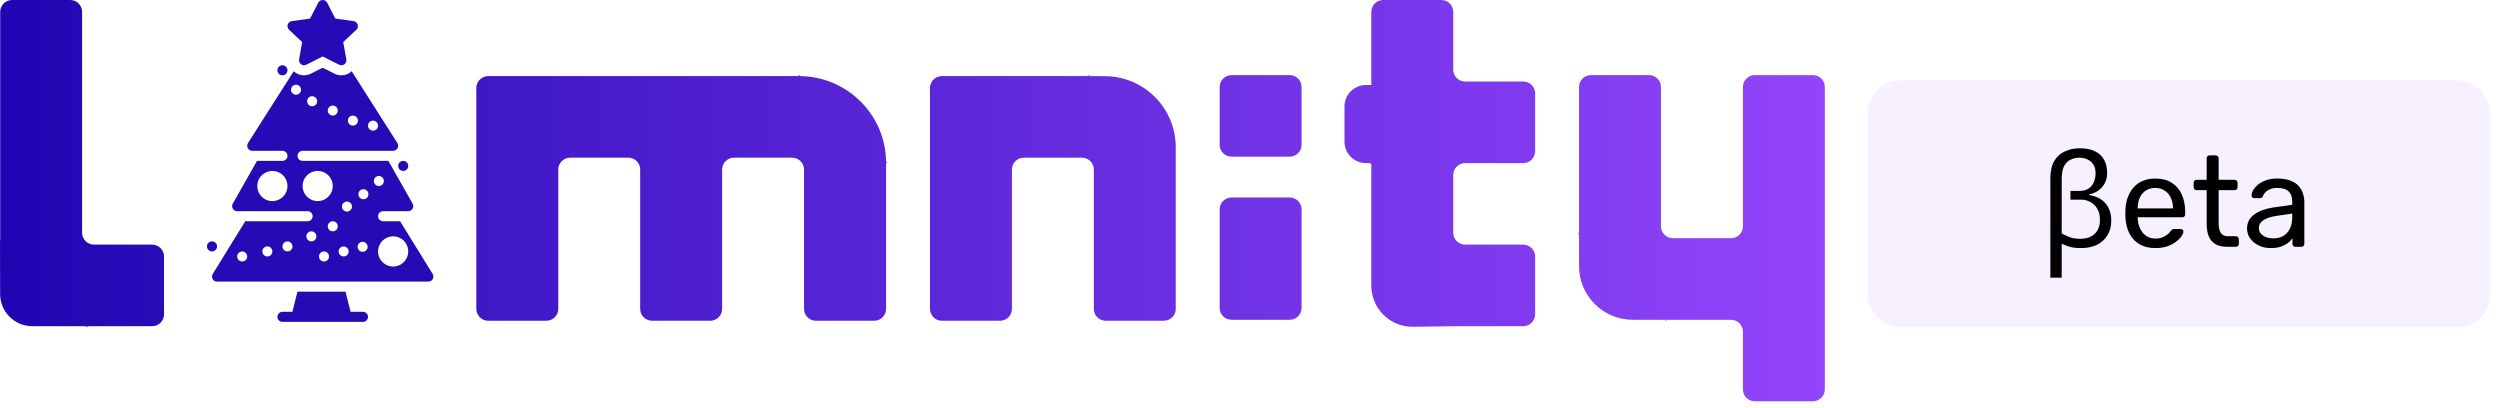
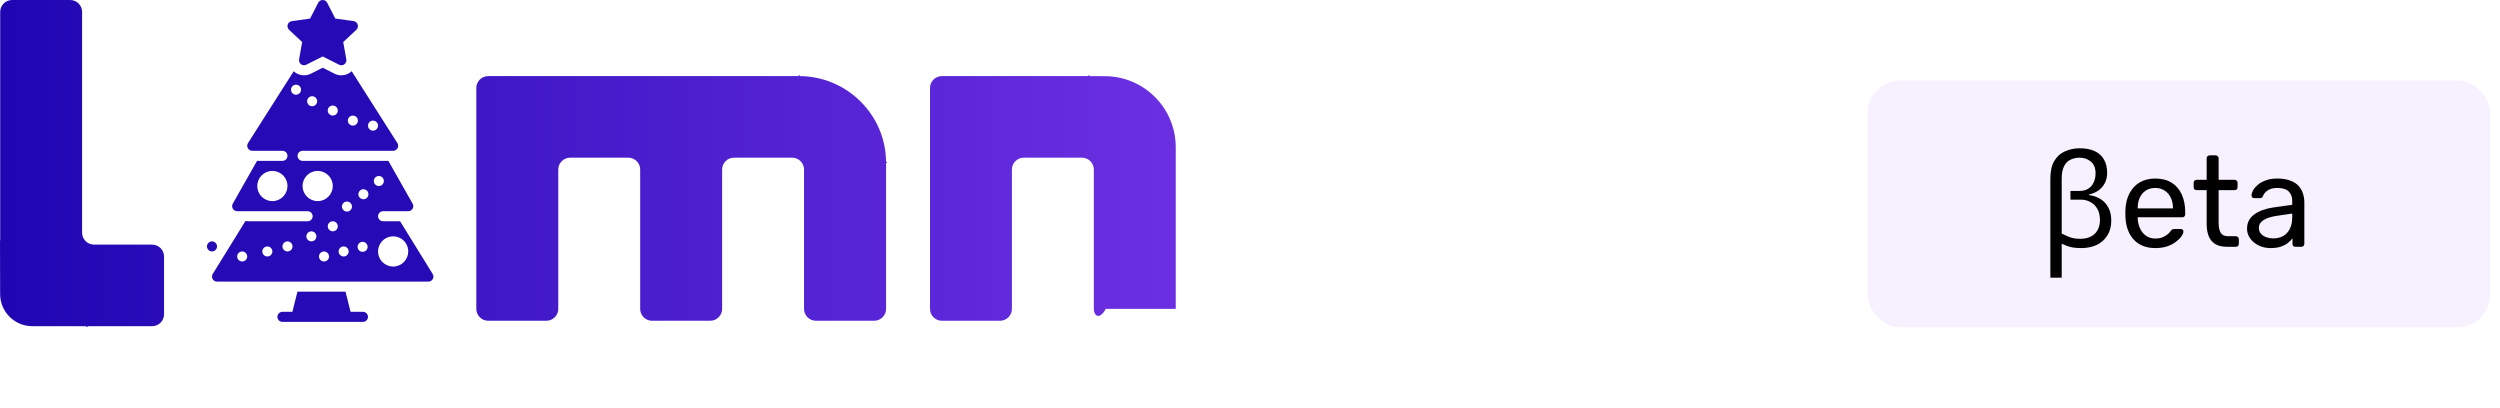
<svg xmlns="http://www.w3.org/2000/svg" width="233" height="38" viewBox="0 0 233 38" fill="none">
  <g clip-path="url(#clip0_3017_8122)">
    <path d="M8.113 30.401C7.818 30.401 8.322 30.609 8.113 30.401H3.011C1.357 30.401 0.015 29.062 0.011 27.408L0 22.341C0 22.341 0.018 22.634 0.018 22.341V1.108C0.018 0.496 0.516 0 1.131 0H6.539C7.153 0 7.652 0.496 7.652 1.108V21.692C7.652 22.303 8.15 22.799 8.764 22.799H14.176C14.791 22.799 15.289 23.295 15.289 23.907V29.294C15.289 29.906 14.791 30.401 14.176 30.401H8.113Z" fill="url(#paint0_linear_3017_8122)" />
  </g>
  <g clip-path="url(#clip1_3017_8122)">
    <path d="M33.828 29.062H32.673L32.204 27.186H27.72L27.251 29.062H26.324C26.2 29.062 26.08 29.111 25.992 29.199C25.904 29.287 25.855 29.407 25.855 29.531C25.855 29.655 25.904 29.775 25.992 29.863C26.08 29.951 26.2 30 26.324 30H33.828C33.952 30 34.071 29.951 34.159 29.863C34.247 29.775 34.297 29.655 34.297 29.531C34.297 29.407 34.247 29.287 34.159 29.199C34.071 29.111 33.952 29.062 33.828 29.062ZM31.815 6.082C31.741 6.082 31.669 6.065 31.604 6.031L30.076 5.26L28.548 6.031C28.471 6.071 28.383 6.088 28.297 6.08C28.21 6.073 28.127 6.041 28.057 5.989C27.987 5.937 27.933 5.867 27.901 5.786C27.869 5.705 27.86 5.617 27.875 5.531L28.162 3.92L26.941 2.776C26.877 2.716 26.831 2.638 26.808 2.553C26.786 2.467 26.788 2.377 26.815 2.292C26.842 2.208 26.892 2.133 26.959 2.076C27.027 2.019 27.109 1.982 27.197 1.97L28.9 1.732L29.659 0.255C29.698 0.178 29.758 0.114 29.831 0.069C29.905 0.024 29.99 0 30.076 0C30.162 0 30.247 0.024 30.32 0.069C30.394 0.114 30.454 0.178 30.493 0.255L31.251 1.731L32.955 1.969C33.042 1.981 33.125 2.018 33.192 2.075C33.26 2.133 33.31 2.208 33.337 2.292C33.364 2.376 33.366 2.467 33.343 2.552C33.321 2.638 33.275 2.715 33.21 2.776L31.989 3.92L32.276 5.53C32.289 5.598 32.286 5.667 32.268 5.733C32.251 5.8 32.218 5.861 32.175 5.914C32.13 5.966 32.075 6.009 32.013 6.038C31.951 6.067 31.884 6.082 31.815 6.082Z" fill="#250AB5" />
-     <path d="M26.324 7.02C26.583 7.02 26.793 6.81 26.793 6.551C26.793 6.292 26.583 6.082 26.324 6.082C26.065 6.082 25.855 6.292 25.855 6.551C25.855 6.81 26.065 7.02 26.324 7.02Z" fill="#250AB5" />
    <path d="M40.324 25.533L37.289 20.62H35.704C35.579 20.62 35.46 20.571 35.372 20.483C35.284 20.395 35.235 20.276 35.235 20.151C35.235 20.027 35.284 19.908 35.372 19.82C35.46 19.732 35.579 19.683 35.704 19.683H38.049C38.131 19.683 38.211 19.661 38.282 19.62C38.353 19.579 38.413 19.52 38.454 19.45C38.495 19.379 38.517 19.298 38.518 19.216C38.518 19.134 38.497 19.054 38.457 18.982L36.195 14.992C36.188 14.992 36.18 14.993 36.173 14.993H28.2C28.076 14.993 27.956 14.943 27.868 14.855C27.78 14.767 27.731 14.648 27.731 14.524C27.731 14.399 27.78 14.28 27.868 14.192C27.956 14.104 28.076 14.055 28.2 14.055H36.642C36.726 14.055 36.808 14.032 36.88 13.989C36.953 13.947 37.012 13.885 37.053 13.811C37.093 13.738 37.113 13.655 37.11 13.57C37.108 13.486 37.083 13.405 37.037 13.334L32.777 6.639C32.517 6.885 32.173 7.021 31.815 7.02C31.595 7.02 31.377 6.968 31.18 6.869L30.076 6.311L28.971 6.869C28.738 6.987 28.477 7.037 28.216 7.015C27.956 6.992 27.707 6.898 27.497 6.742C27.454 6.71 27.414 6.675 27.375 6.639L25.8 9.113L23.114 13.334C23.069 13.405 23.044 13.486 23.041 13.57C23.038 13.655 23.058 13.738 23.099 13.811C23.139 13.885 23.199 13.947 23.271 13.989C23.343 14.032 23.426 14.055 23.51 14.055H26.324C26.448 14.055 26.568 14.104 26.656 14.192C26.744 14.28 26.793 14.399 26.793 14.524C26.793 14.648 26.744 14.767 26.656 14.855C26.568 14.943 26.448 14.993 26.324 14.993H23.956L21.695 18.982C21.655 19.054 21.634 19.134 21.634 19.216C21.635 19.298 21.657 19.379 21.698 19.45C21.739 19.52 21.798 19.579 21.869 19.62C21.941 19.661 22.021 19.683 22.103 19.683H28.669C28.793 19.683 28.913 19.732 29 19.82C29.088 19.908 29.138 20.027 29.138 20.151C29.138 20.276 29.088 20.395 29 20.483C28.913 20.571 28.793 20.62 28.669 20.62H23.041C22.986 20.62 22.932 20.61 22.88 20.591L19.828 25.533C19.784 25.604 19.76 25.686 19.759 25.769C19.757 25.852 19.777 25.935 19.818 26.008C19.858 26.081 19.918 26.141 19.99 26.184C20.062 26.226 20.144 26.248 20.227 26.248H39.925C40.008 26.248 40.09 26.226 40.162 26.184C40.234 26.141 40.293 26.081 40.334 26.008C40.375 25.935 40.395 25.852 40.393 25.769C40.391 25.686 40.367 25.604 40.324 25.533ZM34.766 11.241C34.858 11.241 34.949 11.268 35.026 11.32C35.103 11.371 35.163 11.445 35.199 11.53C35.234 11.616 35.244 11.71 35.226 11.801C35.208 11.892 35.163 11.976 35.097 12.041C35.032 12.107 34.948 12.152 34.857 12.17C34.766 12.188 34.672 12.178 34.586 12.143C34.501 12.107 34.427 12.047 34.376 11.97C34.324 11.893 34.297 11.803 34.297 11.71C34.297 11.585 34.346 11.466 34.434 11.378C34.522 11.29 34.641 11.241 34.766 11.241ZM32.89 10.772C32.983 10.772 33.073 10.799 33.15 10.851C33.227 10.902 33.288 10.976 33.323 11.061C33.358 11.147 33.368 11.241 33.35 11.332C33.332 11.423 33.287 11.507 33.221 11.572C33.156 11.638 33.072 11.683 32.981 11.701C32.89 11.719 32.796 11.71 32.71 11.674C32.625 11.639 32.551 11.578 32.5 11.501C32.448 11.424 32.421 11.334 32.421 11.241C32.421 11.116 32.47 10.997 32.558 10.909C32.646 10.821 32.765 10.772 32.89 10.772ZM31.014 9.834C31.107 9.834 31.197 9.861 31.274 9.913C31.352 9.964 31.412 10.038 31.447 10.123C31.483 10.209 31.492 10.303 31.474 10.394C31.456 10.485 31.411 10.569 31.346 10.634C31.28 10.7 31.196 10.745 31.105 10.763C31.014 10.781 30.92 10.772 30.834 10.736C30.749 10.701 30.675 10.64 30.624 10.563C30.572 10.486 30.545 10.396 30.545 10.303C30.545 10.178 30.594 10.059 30.682 9.971C30.77 9.883 30.889 9.834 31.014 9.834ZM29.093 8.966C29.186 8.966 29.276 8.993 29.353 9.045C29.43 9.096 29.491 9.169 29.526 9.255C29.562 9.341 29.571 9.435 29.553 9.526C29.535 9.617 29.49 9.701 29.424 9.766C29.359 9.832 29.275 9.876 29.184 9.894C29.093 9.913 28.999 9.903 28.913 9.868C28.828 9.832 28.755 9.772 28.703 9.695C28.651 9.618 28.624 9.527 28.624 9.435C28.624 9.31 28.673 9.191 28.761 9.103C28.849 9.015 28.968 8.966 29.093 8.966ZM25.386 18.744C25.108 18.744 24.836 18.662 24.604 18.507C24.373 18.353 24.193 18.133 24.086 17.876C23.98 17.619 23.952 17.336 24.006 17.063C24.06 16.79 24.194 16.539 24.391 16.343C24.588 16.146 24.839 16.012 25.111 15.958C25.384 15.903 25.667 15.931 25.924 16.038C26.181 16.144 26.401 16.325 26.556 16.556C26.71 16.787 26.793 17.059 26.793 17.337C26.793 17.711 26.644 18.068 26.38 18.332C26.117 18.596 25.759 18.744 25.386 18.744ZM27.122 8.36C27.122 8.267 27.149 8.177 27.201 8.1C27.253 8.023 27.326 7.962 27.411 7.927C27.497 7.891 27.591 7.882 27.682 7.9C27.773 7.918 27.857 7.963 27.922 8.029C27.988 8.094 28.033 8.178 28.051 8.269C28.069 8.36 28.06 8.454 28.024 8.54C27.989 8.625 27.929 8.699 27.851 8.75C27.774 8.802 27.684 8.829 27.591 8.829C27.466 8.829 27.347 8.78 27.259 8.692C27.171 8.604 27.122 8.485 27.122 8.36ZM22.572 24.372C22.479 24.372 22.389 24.345 22.312 24.293C22.234 24.242 22.174 24.169 22.139 24.083C22.103 23.997 22.094 23.903 22.112 23.812C22.13 23.721 22.175 23.637 22.241 23.572C22.306 23.506 22.39 23.461 22.481 23.443C22.572 23.425 22.666 23.434 22.752 23.47C22.837 23.506 22.91 23.566 22.962 23.643C23.014 23.72 23.041 23.811 23.041 23.903C23.041 24.028 22.992 24.147 22.904 24.235C22.816 24.323 22.697 24.372 22.572 24.372ZM24.917 23.903C24.824 23.903 24.734 23.876 24.657 23.824C24.579 23.773 24.519 23.7 24.484 23.614C24.448 23.528 24.439 23.434 24.457 23.343C24.475 23.252 24.52 23.168 24.585 23.103C24.651 23.037 24.735 22.992 24.826 22.974C24.916 22.956 25.011 22.965 25.096 23.001C25.182 23.037 25.255 23.097 25.307 23.174C25.358 23.251 25.386 23.342 25.386 23.434C25.386 23.559 25.337 23.678 25.249 23.766C25.161 23.854 25.041 23.903 24.917 23.903ZM26.793 23.434C26.7 23.434 26.61 23.407 26.532 23.355C26.455 23.304 26.395 23.23 26.36 23.145C26.324 23.059 26.315 22.965 26.333 22.874C26.351 22.783 26.396 22.699 26.461 22.634C26.527 22.568 26.61 22.523 26.701 22.505C26.793 22.487 26.887 22.497 26.972 22.532C27.058 22.568 27.131 22.628 27.183 22.705C27.235 22.782 27.262 22.873 27.262 22.965C27.262 23.09 27.212 23.209 27.125 23.297C27.037 23.385 26.917 23.434 26.793 23.434ZM29.021 22.496C28.928 22.496 28.837 22.469 28.76 22.417C28.683 22.366 28.623 22.293 28.587 22.207C28.552 22.121 28.543 22.027 28.561 21.936C28.579 21.845 28.623 21.761 28.689 21.696C28.755 21.63 28.838 21.585 28.929 21.567C29.02 21.549 29.114 21.559 29.2 21.594C29.286 21.63 29.359 21.69 29.411 21.767C29.462 21.844 29.49 21.935 29.49 22.027C29.49 22.152 29.44 22.271 29.352 22.359C29.264 22.447 29.145 22.496 29.021 22.496ZM28.2 17.337C28.2 17.059 28.282 16.787 28.437 16.556C28.592 16.325 28.811 16.144 29.069 16.038C29.326 15.931 29.608 15.903 29.881 15.958C30.154 16.012 30.405 16.146 30.602 16.343C30.799 16.539 30.933 16.79 30.987 17.063C31.041 17.336 31.013 17.619 30.907 17.876C30.8 18.133 30.62 18.353 30.389 18.507C30.157 18.662 29.885 18.744 29.607 18.744C29.234 18.744 28.876 18.596 28.613 18.332C28.349 18.068 28.2 17.711 28.2 17.337ZM30.197 24.372C30.104 24.372 30.014 24.345 29.936 24.293C29.859 24.242 29.799 24.169 29.764 24.083C29.728 23.997 29.719 23.903 29.737 23.812C29.755 23.721 29.8 23.637 29.865 23.572C29.931 23.506 30.015 23.461 30.105 23.443C30.197 23.425 30.291 23.434 30.376 23.47C30.462 23.506 30.535 23.566 30.587 23.643C30.639 23.72 30.666 23.811 30.666 23.903C30.666 24.028 30.616 24.147 30.529 24.235C30.441 24.323 30.321 24.372 30.197 24.372ZM31.014 21.558C30.921 21.558 30.83 21.531 30.753 21.479C30.676 21.428 30.616 21.355 30.581 21.269C30.545 21.183 30.536 21.089 30.554 20.998C30.572 20.907 30.617 20.823 30.682 20.758C30.748 20.692 30.831 20.648 30.922 20.629C31.013 20.611 31.108 20.621 31.193 20.656C31.279 20.692 31.352 20.752 31.404 20.829C31.455 20.906 31.483 20.997 31.483 21.089C31.483 21.214 31.433 21.333 31.346 21.421C31.258 21.509 31.138 21.558 31.014 21.558ZM32.027 23.903C31.934 23.903 31.844 23.876 31.767 23.824C31.689 23.773 31.629 23.7 31.594 23.614C31.558 23.528 31.549 23.434 31.567 23.343C31.585 23.252 31.63 23.168 31.695 23.103C31.761 23.037 31.845 22.992 31.936 22.974C32.027 22.956 32.121 22.965 32.207 23.001C32.292 23.037 32.365 23.097 32.417 23.174C32.469 23.251 32.496 23.342 32.496 23.434C32.496 23.559 32.447 23.678 32.359 23.766C32.271 23.854 32.151 23.903 32.027 23.903ZM32.336 19.719C32.243 19.719 32.153 19.691 32.075 19.64C31.998 19.588 31.938 19.515 31.903 19.429C31.867 19.344 31.858 19.249 31.876 19.158C31.894 19.067 31.939 18.984 32.004 18.918C32.07 18.853 32.154 18.808 32.245 18.79C32.336 18.772 32.43 18.781 32.516 18.817C32.601 18.852 32.675 18.912 32.726 18.989C32.778 19.066 32.805 19.157 32.805 19.25C32.805 19.374 32.756 19.494 32.668 19.581C32.58 19.669 32.461 19.719 32.336 19.719ZM33.795 23.472C33.702 23.472 33.612 23.445 33.535 23.393C33.457 23.342 33.397 23.269 33.362 23.183C33.326 23.097 33.317 23.003 33.335 22.912C33.353 22.821 33.398 22.737 33.464 22.672C33.529 22.606 33.613 22.561 33.704 22.543C33.795 22.525 33.889 22.535 33.975 22.57C34.06 22.606 34.133 22.666 34.185 22.743C34.237 22.82 34.264 22.911 34.264 23.003C34.264 23.128 34.215 23.247 34.127 23.335C34.039 23.423 33.919 23.472 33.795 23.472ZM33.87 18.571C33.777 18.571 33.687 18.544 33.61 18.492C33.532 18.44 33.472 18.367 33.437 18.282C33.401 18.196 33.392 18.102 33.41 18.011C33.428 17.919 33.473 17.836 33.538 17.77C33.604 17.705 33.688 17.66 33.779 17.642C33.87 17.624 33.964 17.633 34.05 17.669C34.135 17.704 34.209 17.764 34.26 17.841C34.312 17.919 34.339 18.009 34.339 18.102C34.339 18.226 34.29 18.346 34.202 18.434C34.114 18.522 33.995 18.571 33.87 18.571ZM34.84 16.869C34.84 16.776 34.868 16.685 34.919 16.608C34.971 16.531 35.044 16.471 35.13 16.435C35.216 16.4 35.31 16.39 35.401 16.409C35.492 16.427 35.575 16.471 35.641 16.537C35.707 16.602 35.751 16.686 35.769 16.777C35.787 16.868 35.778 16.962 35.743 17.048C35.707 17.134 35.647 17.207 35.57 17.259C35.493 17.31 35.402 17.337 35.309 17.337C35.185 17.337 35.066 17.288 34.978 17.2C34.89 17.112 34.84 16.993 34.84 16.869ZM36.642 24.841C36.363 24.841 36.091 24.759 35.86 24.604C35.629 24.45 35.448 24.23 35.342 23.973C35.235 23.716 35.207 23.433 35.262 23.16C35.316 22.887 35.45 22.636 35.647 22.439C35.843 22.243 36.094 22.109 36.367 22.054C36.64 22 36.923 22.028 37.18 22.134C37.437 22.241 37.657 22.421 37.812 22.653C37.966 22.884 38.049 23.156 38.049 23.434C38.048 23.807 37.9 24.165 37.636 24.429C37.372 24.692 37.015 24.841 36.642 24.841Z" fill="#250AB5" />
    <path d="M19.758 23.434C20.017 23.434 20.227 23.224 20.227 22.965C20.227 22.706 20.017 22.496 19.758 22.496C19.499 22.496 19.289 22.706 19.289 22.965C19.289 23.224 19.499 23.434 19.758 23.434Z" fill="#250AB5" />
-     <path d="M37.58 15.931C37.839 15.931 38.049 15.721 38.049 15.462C38.049 15.203 37.839 14.993 37.58 14.993C37.321 14.993 37.111 15.203 37.111 15.462C37.111 15.721 37.321 15.931 37.58 15.931Z" fill="#250AB5" />
  </g>
  <g clip-path="url(#clip2_3017_8122)">
    <path d="M45.506 29.895C44.892 29.895 44.393 29.399 44.393 28.788V8.2C44.393 7.588 44.892 7.092 45.506 7.092H74.475C74.267 6.885 74.77 7.092 74.475 7.092C78.928 7.092 82.581 10.701 82.581 15.154C82.581 14.86 82.79 15.361 82.581 15.154V28.788C82.581 29.399 82.083 29.895 81.468 29.895H76.049C75.434 29.895 74.936 29.399 74.936 28.788V15.802C74.936 15.19 74.438 14.694 73.823 14.694H68.415C67.8 14.694 67.302 15.19 67.302 15.802V28.788C67.302 29.399 66.804 29.895 66.189 29.895H60.778C60.163 29.895 59.665 29.399 59.665 28.788V15.802C59.665 15.19 59.166 14.694 58.552 14.694H53.144C52.529 14.694 52.031 15.19 52.031 15.802V28.788C52.031 29.399 51.533 29.895 50.918 29.895H45.506Z" fill="url(#paint1_linear_3017_8122)" />
  </g>
  <g clip-path="url(#clip3_3017_8122)">
-     <path d="M87.787 29.895C87.172 29.895 86.674 29.399 86.674 28.788V8.2C86.674 7.588 87.172 7.092 87.787 7.092H101.484C101.276 6.885 101.779 7.092 101.484 7.092L102.996 7.101C106.638 7.121 109.579 10.079 109.579 13.722V14.187C109.579 14.512 109.579 14.828 109.579 15.153V28.788C109.579 29.399 109.081 29.895 108.466 29.895H103.058C102.444 29.895 101.945 29.399 101.945 28.788V15.802C101.945 15.191 101.447 14.695 100.833 14.695H95.424C94.81 14.695 94.311 15.191 94.311 15.802V28.788C94.311 29.399 93.813 29.895 93.199 29.895H87.787Z" fill="url(#paint2_linear_3017_8122)" />
+     <path d="M87.787 29.895C87.172 29.895 86.674 29.399 86.674 28.788V8.2C86.674 7.588 87.172 7.092 87.787 7.092H101.484C101.276 6.885 101.779 7.092 101.484 7.092L102.996 7.101C106.638 7.121 109.579 10.079 109.579 13.722V14.187C109.579 14.512 109.579 14.828 109.579 15.153V28.788H103.058C102.444 29.895 101.945 29.399 101.945 28.788V15.802C101.945 15.191 101.447 14.695 100.833 14.695H95.424C94.81 14.695 94.311 15.191 94.311 15.802V28.788C94.311 29.399 93.813 29.895 93.199 29.895H87.787Z" fill="url(#paint2_linear_3017_8122)" />
  </g>
  <g clip-path="url(#clip4_3017_8122)">
    <path d="M114.785 14.602C114.17 14.602 113.672 14.106 113.672 13.495V8.108C113.672 7.496 114.17 7 114.785 7H120.193C120.807 7 121.306 7.496 121.306 8.108V13.495C121.306 14.106 120.807 14.602 120.193 14.602H114.785ZM114.785 29.803C114.17 29.803 113.672 29.307 113.672 28.695V19.513C113.672 18.901 114.17 18.405 114.785 18.405H120.193C120.807 18.405 121.306 18.901 121.306 19.513V28.695C121.306 29.307 120.807 29.803 120.193 29.803H114.785Z" fill="url(#paint3_linear_3017_8122)" />
  </g>
  <g clip-path="url(#clip5_3017_8122)">
-     <path d="M135.903 30.401C135.749 30.401 133.699 30.428 131.697 30.454C129.548 30.481 127.806 28.758 127.805 26.608L127.805 15.201C127.805 15.495 127.596 14.993 127.805 15.201H127.306C126.201 15.201 125.306 14.305 125.306 13.201V9.923C125.306 8.819 126.201 7.923 127.306 7.923H127.805V1.108C127.805 0.496 128.303 0 128.918 0H134.329C134.944 0 135.442 0.496 135.442 1.108V6.491C135.442 7.103 135.94 7.599 136.555 7.599H141.963C142.578 7.599 143.076 8.094 143.076 8.706V14.093C143.076 14.705 142.578 15.201 141.963 15.201H136.555C135.94 15.201 135.442 15.697 135.442 16.308V21.692C135.442 22.303 135.94 22.799 136.555 22.799H141.963C142.578 22.799 143.076 23.295 143.076 23.907V29.294C143.076 29.906 142.578 30.401 141.963 30.401H135.903Z" fill="url(#paint4_linear_3017_8122)" />
-   </g>
+     </g>
  <g clip-path="url(#clip6_3017_8122)">
-     <path d="M163.553 37.401C162.938 37.401 162.44 36.906 162.44 36.294V30.911C162.44 30.299 161.942 29.803 161.327 29.803H155.263C155.472 30.011 154.968 29.803 155.263 29.803H152.168C149.407 29.803 147.168 27.564 147.168 24.803V21.742C147.168 22.036 146.96 21.534 147.168 21.742V8.108C147.168 7.496 147.667 7 148.281 7H153.689C154.304 7 154.802 7.496 154.802 8.108V21.093C154.802 21.705 155.301 22.201 155.915 22.201H161.327C161.942 22.201 162.44 21.705 162.44 21.093V8.108C162.44 7.496 162.938 7 163.553 7H168.961C169.575 7 170.074 7.496 170.074 8.108V36.294C170.074 36.906 169.575 37.401 168.961 37.401H163.553Z" fill="url(#paint5_linear_3017_8122)" />
-   </g>
+     </g>
  <rect x="174.074" y="7.5" width="58" height="23" rx="3" fill="#9144FA" fill-opacity="0.08" />
  <path d="M191.094 25.88V16.652C191.094 15.964 191.214 15.416 191.454 15.008C191.702 14.592 192.034 14.292 192.45 14.108C192.866 13.916 193.33 13.82 193.842 13.82C194.386 13.82 194.846 13.908 195.222 14.084C195.606 14.26 195.894 14.52 196.086 14.864C196.286 15.2 196.386 15.616 196.386 16.112C196.386 16.496 196.306 16.828 196.146 17.108C195.994 17.38 195.79 17.604 195.534 17.78C195.278 17.948 194.994 18.064 194.682 18.128V18.176C195.09 18.232 195.45 18.356 195.762 18.548C196.074 18.74 196.318 19.004 196.494 19.34C196.678 19.668 196.77 20.076 196.77 20.564C196.77 21.108 196.646 21.572 196.398 21.956C196.158 22.34 195.826 22.632 195.402 22.832C194.986 23.024 194.514 23.12 193.986 23.12C193.698 23.12 193.446 23.104 193.23 23.072C193.022 23.04 192.834 22.992 192.666 22.928C192.498 22.864 192.326 22.792 192.15 22.712V25.88H191.094ZM193.89 22.256C194.45 22.256 194.894 22.104 195.222 21.8C195.55 21.488 195.714 21.052 195.714 20.492C195.714 20.068 195.63 19.72 195.462 19.448C195.302 19.168 195.086 18.96 194.814 18.824C194.55 18.68 194.266 18.608 193.962 18.608H192.966V17.792H193.842C194.146 17.792 194.406 17.724 194.622 17.588C194.846 17.452 195.014 17.26 195.126 17.012C195.246 16.764 195.306 16.48 195.306 16.16C195.306 15.664 195.158 15.296 194.862 15.056C194.574 14.816 194.226 14.696 193.818 14.696C193.538 14.696 193.27 14.752 193.014 14.864C192.758 14.968 192.55 15.164 192.39 15.452C192.23 15.74 192.15 16.156 192.15 16.7V21.764C192.43 21.908 192.698 22.028 192.954 22.124C193.21 22.212 193.522 22.256 193.89 22.256ZM200.877 23.12C200.045 23.12 199.385 22.868 198.897 22.364C198.409 21.852 198.141 21.156 198.093 20.276C198.085 20.172 198.081 20.04 198.081 19.88C198.081 19.712 198.085 19.576 198.093 19.472C198.125 18.904 198.257 18.408 198.489 17.984C198.721 17.552 199.037 17.22 199.437 16.988C199.845 16.756 200.321 16.64 200.865 16.64C201.473 16.64 201.981 16.768 202.389 17.024C202.805 17.28 203.121 17.644 203.337 18.116C203.553 18.588 203.661 19.14 203.661 19.772V19.976C203.661 20.064 203.633 20.132 203.577 20.18C203.529 20.228 203.465 20.252 203.385 20.252H199.233C199.233 20.26 199.233 20.276 199.233 20.3C199.233 20.324 199.233 20.344 199.233 20.36C199.249 20.688 199.321 20.996 199.449 21.284C199.577 21.564 199.761 21.792 200.001 21.968C200.249 22.144 200.537 22.232 200.865 22.232C201.153 22.232 201.393 22.188 201.585 22.1C201.777 22.012 201.933 21.916 202.053 21.812C202.173 21.7 202.253 21.612 202.293 21.548C202.365 21.452 202.421 21.396 202.461 21.38C202.501 21.356 202.565 21.344 202.653 21.344H203.241C203.313 21.344 203.373 21.368 203.421 21.416C203.477 21.456 203.501 21.516 203.493 21.596C203.485 21.716 203.421 21.864 203.301 22.04C203.181 22.208 203.009 22.376 202.785 22.544C202.569 22.712 202.297 22.852 201.969 22.964C201.649 23.068 201.285 23.12 200.877 23.12ZM199.233 19.424H202.521V19.388C202.521 19.028 202.453 18.708 202.317 18.428C202.189 18.148 202.001 17.928 201.753 17.768C201.505 17.6 201.209 17.516 200.865 17.516C200.521 17.516 200.225 17.6 199.977 17.768C199.737 17.928 199.553 18.148 199.425 18.428C199.297 18.708 199.233 19.028 199.233 19.388V19.424ZM207.557 23C207.109 23 206.745 22.916 206.465 22.748C206.185 22.572 205.981 22.328 205.853 22.016C205.725 21.696 205.661 21.32 205.661 20.888V17.72H204.725C204.645 17.72 204.577 17.696 204.521 17.648C204.473 17.592 204.449 17.524 204.449 17.444V17.036C204.449 16.956 204.473 16.892 204.521 16.844C204.577 16.788 204.645 16.76 204.725 16.76H205.661V14.756C205.661 14.676 205.685 14.612 205.733 14.564C205.789 14.508 205.857 14.48 205.937 14.48H206.501C206.581 14.48 206.645 14.508 206.693 14.564C206.749 14.612 206.777 14.676 206.777 14.756V16.76H208.265C208.353 16.76 208.421 16.788 208.469 16.844C208.517 16.892 208.541 16.956 208.541 17.036V17.444C208.541 17.524 208.517 17.592 208.469 17.648C208.421 17.696 208.353 17.72 208.265 17.72H206.777V20.804C206.777 21.18 206.841 21.476 206.969 21.692C207.097 21.908 207.325 22.016 207.653 22.016H208.385C208.465 22.016 208.529 22.044 208.577 22.1C208.633 22.148 208.661 22.212 208.661 22.292V22.724C208.661 22.804 208.633 22.872 208.577 22.928C208.529 22.976 208.465 23 208.385 23H207.557ZM211.608 23.12C211.208 23.12 210.844 23.04 210.516 22.88C210.188 22.72 209.924 22.504 209.724 22.232C209.524 21.96 209.424 21.652 209.424 21.308C209.424 20.756 209.648 20.316 210.096 19.988C210.544 19.66 211.128 19.444 211.848 19.34L213.636 19.088V18.74C213.636 18.356 213.524 18.056 213.3 17.84C213.084 17.624 212.728 17.516 212.232 17.516C211.88 17.516 211.592 17.588 211.368 17.732C211.144 17.876 210.988 18.06 210.9 18.284C210.852 18.404 210.768 18.464 210.648 18.464H210.108C210.02 18.464 209.952 18.44 209.904 18.392C209.864 18.336 209.844 18.272 209.844 18.2C209.844 18.08 209.888 17.932 209.976 17.756C210.072 17.58 210.216 17.408 210.408 17.24C210.6 17.072 210.844 16.932 211.14 16.82C211.444 16.7 211.812 16.64 212.244 16.64C212.724 16.64 213.128 16.704 213.456 16.832C213.784 16.952 214.04 17.116 214.224 17.324C214.416 17.532 214.552 17.768 214.632 18.032C214.72 18.296 214.764 18.564 214.764 18.836V22.724C214.764 22.804 214.736 22.872 214.68 22.928C214.632 22.976 214.568 23 214.488 23H213.936C213.848 23 213.78 22.976 213.732 22.928C213.684 22.872 213.66 22.804 213.66 22.724V22.208C213.556 22.352 213.416 22.496 213.24 22.64C213.064 22.776 212.844 22.892 212.58 22.988C212.316 23.076 211.992 23.12 211.608 23.12ZM211.86 22.22C212.188 22.22 212.488 22.152 212.76 22.016C213.032 21.872 213.244 21.652 213.396 21.356C213.556 21.06 213.636 20.688 213.636 20.24V19.904L212.244 20.108C211.676 20.188 211.248 20.324 210.96 20.516C210.672 20.7 210.528 20.936 210.528 21.224C210.528 21.448 210.592 21.636 210.72 21.788C210.856 21.932 211.024 22.04 211.224 22.112C211.432 22.184 211.644 22.22 211.86 22.22Z" fill="black" />
  <defs>
    <linearGradient id="paint0_linear_3017_8122" x1="0.018" y1="19" x2="168.017" y2="19" gradientUnits="userSpaceOnUse">
      <stop stop-color="#1F06B2" />
      <stop offset="1" stop-color="#9345FB" />
    </linearGradient>
    <linearGradient id="paint1_linear_3017_8122" x1="-1.429" y1="18.494" x2="166.571" y2="18.494" gradientUnits="userSpaceOnUse">
      <stop stop-color="#1F06B2" />
      <stop offset="1" stop-color="#9345FB" />
    </linearGradient>
    <linearGradient id="paint2_linear_3017_8122" x1="-1.149" y1="18.494" x2="166.851" y2="18.494" gradientUnits="userSpaceOnUse">
      <stop stop-color="#1F06B2" />
      <stop offset="1" stop-color="#9345FB" />
    </linearGradient>
    <linearGradient id="paint3_linear_3017_8122" x1="-0.881" y1="18.401" x2="167.119" y2="18.401" gradientUnits="userSpaceOnUse">
      <stop stop-color="#1F06B2" />
      <stop offset="1" stop-color="#9345FB" />
    </linearGradient>
    <linearGradient id="paint4_linear_3017_8122" x1="1.805" y1="19" x2="169.805" y2="19" gradientUnits="userSpaceOnUse">
      <stop stop-color="#1F06B2" />
      <stop offset="1" stop-color="#9345FB" />
    </linearGradient>
    <linearGradient id="paint5_linear_3017_8122" x1="2.074" y1="18.401" x2="170.073" y2="18.401" gradientUnits="userSpaceOnUse">
      <stop stop-color="#1F06B2" />
      <stop offset="1" stop-color="#9345FB" />
    </linearGradient>
    <clipPath id="clip0_3017_8122">
      <rect width="15.289" height="38" fill="white" />
    </clipPath>
    <clipPath id="clip1_3017_8122">
      <rect width="21.104" height="38" fill="white" transform="translate(19.289)" />
    </clipPath>
    <clipPath id="clip2_3017_8122">
      <rect width="38.281" height="38" fill="white" transform="translate(44.393)" />
    </clipPath>
    <clipPath id="clip3_3017_8122">
      <rect width="22.998" height="38" fill="white" transform="translate(86.674)" />
    </clipPath>
    <clipPath id="clip4_3017_8122">
-       <rect width="7.634" height="38" fill="white" transform="translate(113.672)" />
-     </clipPath>
+       </clipPath>
    <clipPath id="clip5_3017_8122">
      <rect width="17.77" height="38" fill="white" transform="translate(125.306)" />
    </clipPath>
    <clipPath id="clip6_3017_8122">
      <rect width="22.998" height="38" fill="white" transform="translate(147.076)" />
    </clipPath>
  </defs>
</svg>